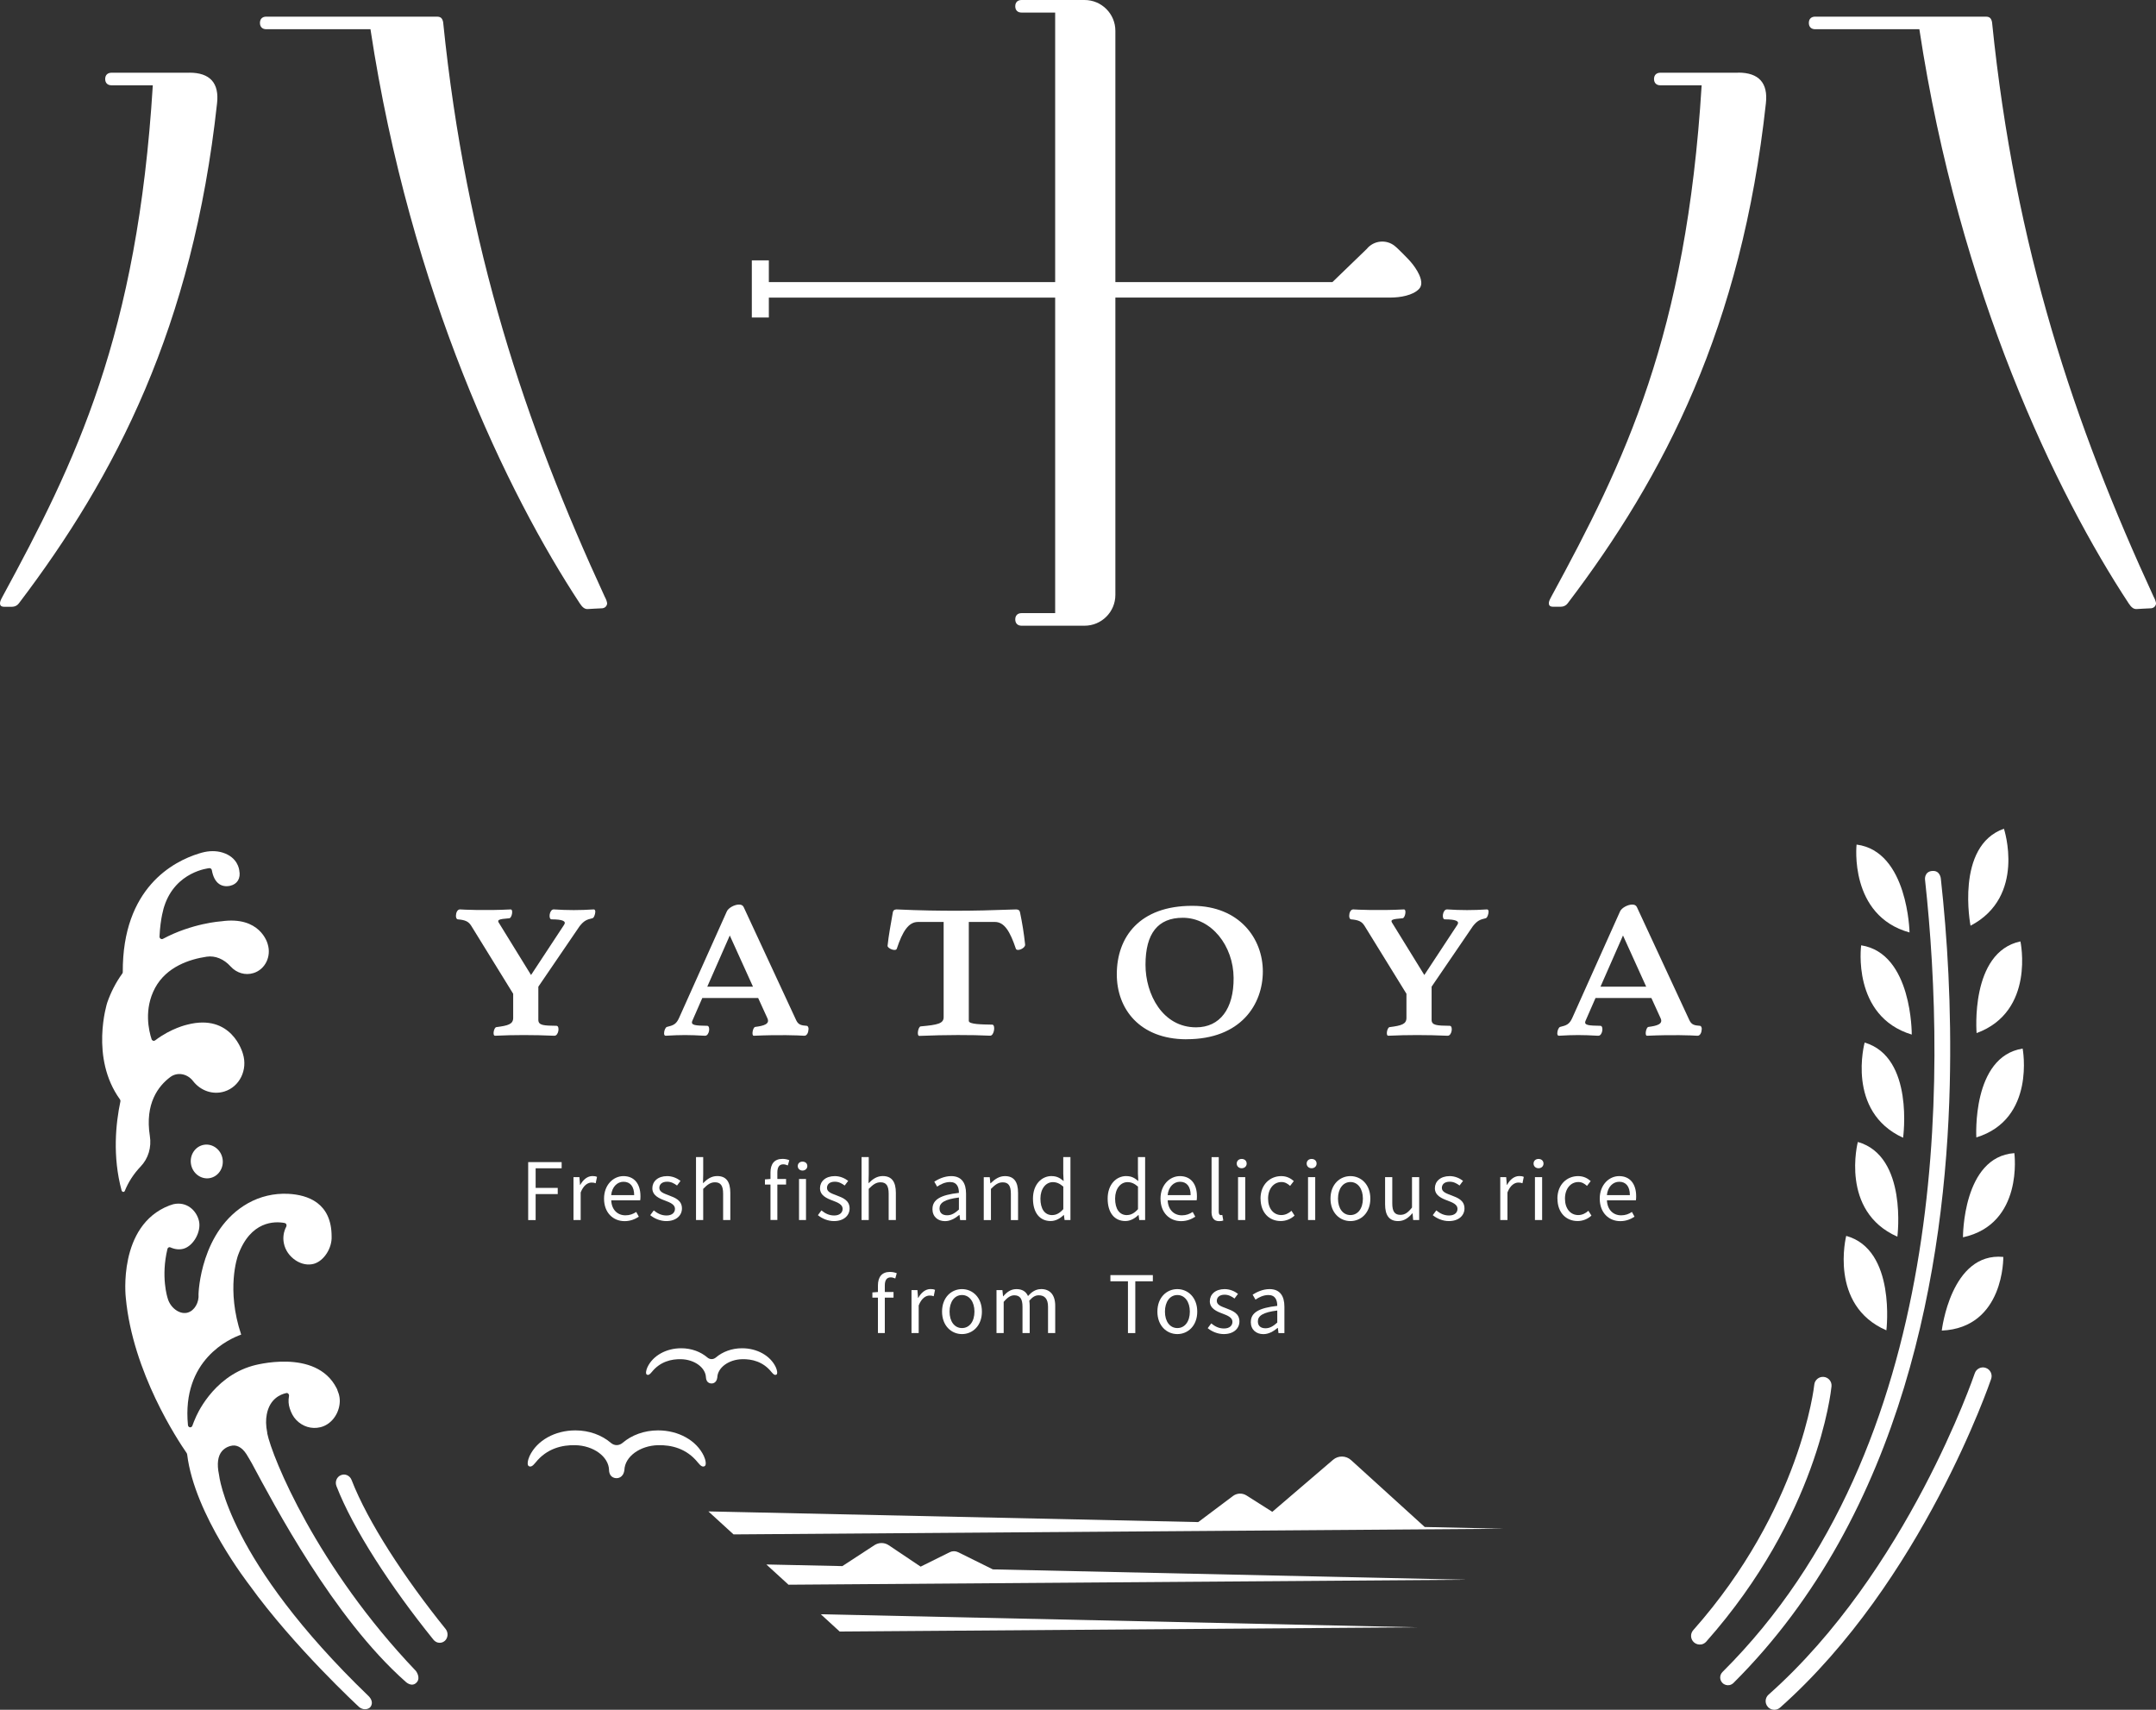
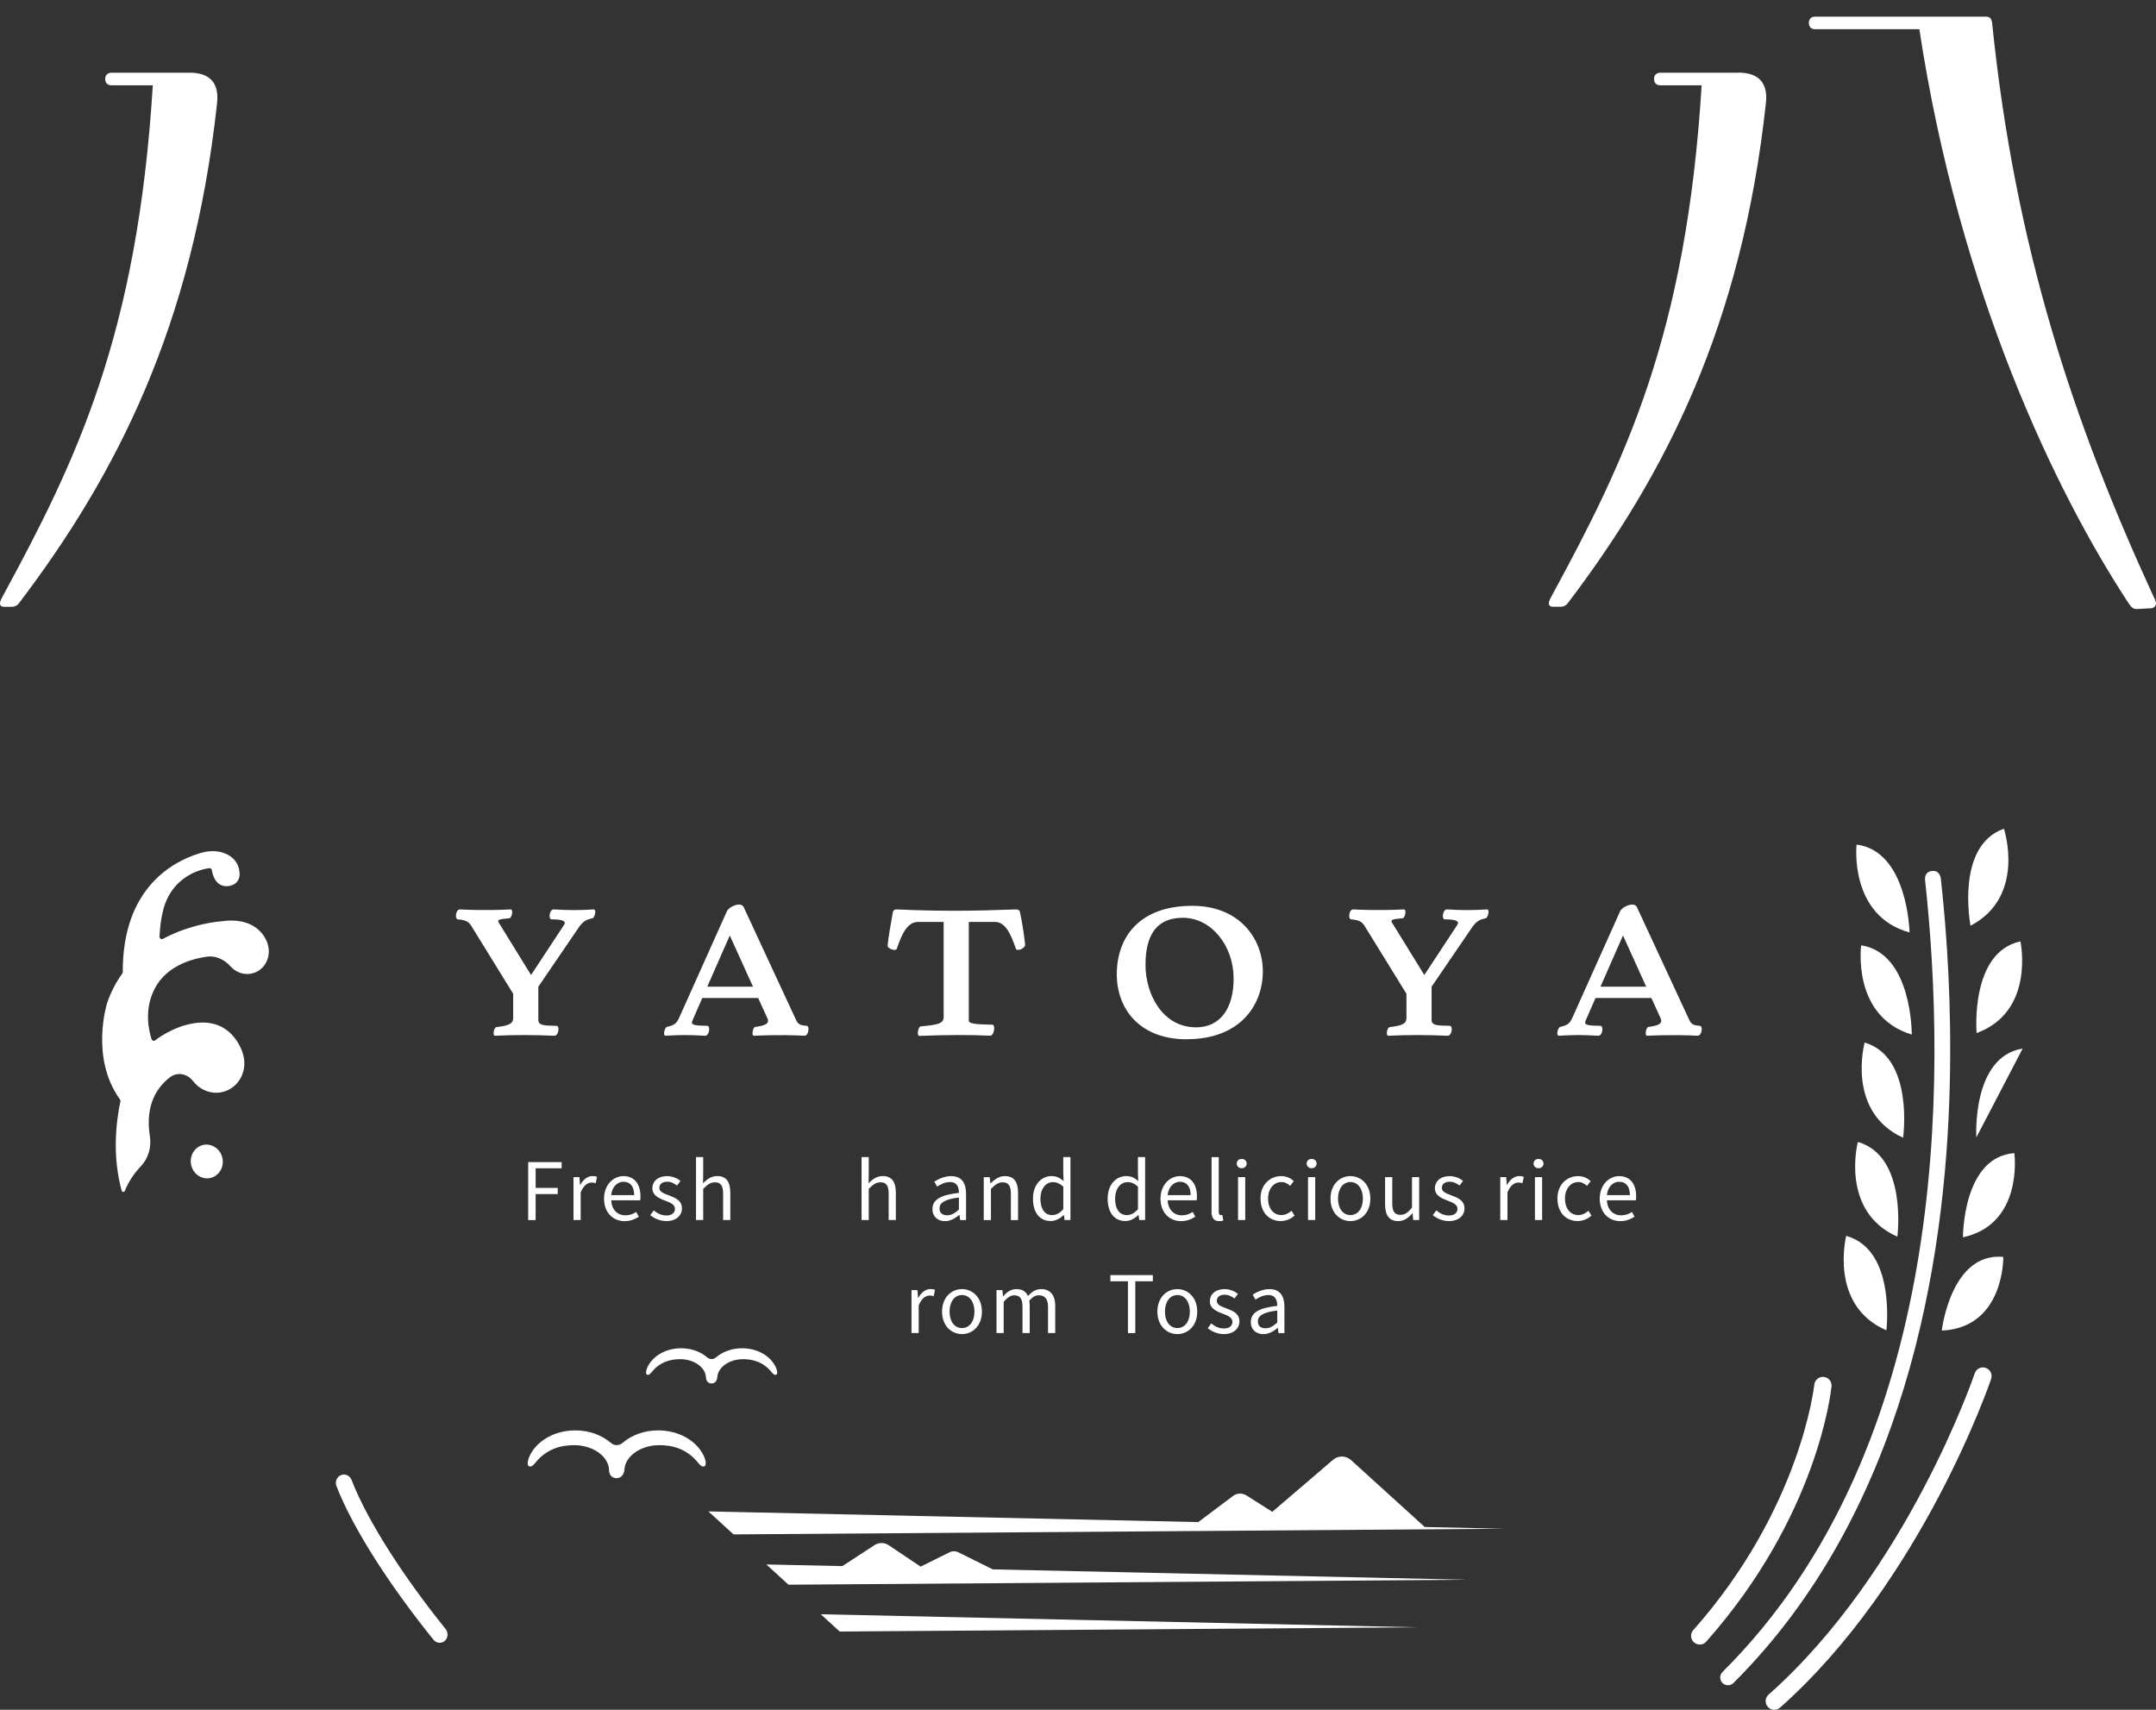
<svg xmlns="http://www.w3.org/2000/svg" id="_レイヤー_2" data-name="レイヤー_2" viewBox="0 0 407.9 323.5">
  <rect x="0" y="0" width="407.9" height="323.5" fill="#333333" stroke="none" />
  <defs>
    <style>
      .cls-1 {
        fill: #fff;
      }
    </style>
  </defs>
  <g id="_レイヤー_3" data-name="レイヤー_3">
    <g>
      <path class="cls-1" d="M112.62,172.57c0,.38-.25,1.13-.54,1.17-1.09.25-1.59.46-2.42,1.5l-7.81,11.45v6.27c0,1.09,1.09,1.09,3.43,1.13.67,0,.42,1.88-.38,1.88h-.08c-3.93-.17-7.56-.17-11.16,0-.54,0-.21-1.59.25-1.63,2.21-.29,3.18-.54,3.18-1.75v-4.56l-7.94-12.87c-.5-.79-1.09-1.09-2.51-1.21-.25,0-.38-.29-.38-.67,0-.54.25-1.21.75-1.21h.08c.5.04,4.68.25,9.53,0,.54,0,.21,1.63-.25,1.67-2.09.17-2.42.29-1.88,1.04l5.98,9.7,6.27-9.53c.42-.67-.33-1-2.38-1-.67,0-.42-1.88.38-1.88h.08c2.55.17,4.89.17,7.52,0,.21,0,.29.21.29.5Z" />
      <path class="cls-1" d="M152.95,194.76c0,.67-.33,1.21-.75,1.21h-.08c-1.21-.08-4.72-.21-9.44,0h-.08c-.46,0-.17-1.63.29-1.67,1.63-.21,2.8-.54,2.3-1.63l-1.75-3.84h-10.57l-1.88,4.3c-.38.88.59.92,2.8.96.67,0,.42,1.88-.38,1.88h-.08c-3.09-.17-4.43-.17-7.4,0-.21,0-.29-.21-.29-.46,0-.5.25-1.13.54-1.21,1.21-.29,1.76-.5,2.3-1.71l9.03-20.14c.29-.67,1.46-1.3,2.3-1.3.42,0,.71.13.88.46l9.95,21.44c.42.88,1,.96,1.96,1.04.25,0,.38.29.38.67ZM142.46,186.69l-4.39-9.69-4.26,9.69h8.65Z" />
      <path class="cls-1" d="M193.95,178.75c0,.71-1.55,1.34-1.76.75-1.09-3.26-2.17-5.06-3.97-5.06h-4.93v18.72c0,.67,2.55.67,4.43.71.67,0,.38,2.09-.38,2.09h-.08c-3.47-.17-8.27-.17-13.33.04-.54,0-.21-1.75.25-1.8,3.26-.29,4.35-.54,4.35-1.75v-18.01h-4.85c-1.8,0-2.93,1.8-4.01,5.06-.21.59-1.75-.04-1.75-.54.21-2.05.63-4.18,1-6.35.04-.29.25-.54.67-.54h.08c4.51.21,8.11.25,11.28.25s6.69-.08,11.28-.25c.46,0,.67.17.75.54.42,2.01.75,4.05.96,6.06v.08Z" />
      <path class="cls-1" d="M224.41,196.64c-8.82-.04-13.12-5.77-13.12-12.29,0-7.1,4.35-12.96,14.25-12.96h.13c8.82.04,13.25,6.19,13.25,12.41s-4.14,12.83-14.42,12.83h-.08ZM233.39,185.02c-.04-6.06-4.18-11.37-9.61-11.37-4.72,0-7.06,2.97-7.06,8.9,0,5.56,3.22,11.83,9.57,11.83,4.51,0,7.15-3.51,7.1-9.36Z" />
      <path class="cls-1" d="M281.62,172.57c0,.38-.25,1.13-.54,1.17-1.09.25-1.59.46-2.42,1.5l-7.81,11.45v6.27c0,1.09,1.09,1.09,3.43,1.13.67,0,.42,1.88-.38,1.88h-.08c-3.93-.17-7.56-.17-11.16,0-.54,0-.21-1.59.25-1.63,2.21-.29,3.18-.54,3.18-1.75v-4.56l-7.94-12.87c-.5-.79-1.09-1.09-2.51-1.21-.25,0-.38-.29-.38-.67,0-.54.25-1.21.75-1.21h.08c.5.04,4.68.25,9.53,0,.54,0,.21,1.63-.25,1.67-2.09.17-2.42.29-1.88,1.04l5.98,9.7,6.27-9.53c.42-.67-.33-1-2.38-1-.67,0-.42-1.88.38-1.88h.08c2.55.17,4.89.17,7.52,0,.21,0,.29.21.29.5Z" />
      <path class="cls-1" d="M321.94,194.76c0,.67-.33,1.21-.75,1.21h-.08c-1.21-.08-4.72-.21-9.44,0h-.08c-.46,0-.17-1.63.29-1.67,1.63-.21,2.8-.54,2.3-1.63l-1.75-3.84h-10.57l-1.88,4.3c-.38.88.59.92,2.8.96.67,0,.42,1.88-.38,1.88h-.08c-3.09-.17-4.43-.17-7.4,0-.21,0-.29-.21-.29-.46,0-.5.25-1.13.54-1.21,1.21-.29,1.76-.5,2.3-1.71l9.03-20.14c.29-.67,1.46-1.3,2.3-1.3.42,0,.71.13.88.46l9.95,21.44c.42.88,1,.96,1.96,1.04.25,0,.38.29.38.67ZM311.45,186.69l-4.39-9.69-4.26,9.69h8.65Z" />
      <g>
        <path class="cls-1" d="M372.81,175.15s-2.94-15.09,6.32-18.35c0,0,4.25,12.84-6.32,18.35Z" />
        <path class="cls-1" d="M373.96,195.47s-1.3-15.31,8.29-17.35c0,0,2.85,13.26-8.29,17.35Z" />
-         <path class="cls-1" d="M373.91,215.21s-.91-15.29,8.76-16.81c0,0,2.53,13.34-8.76,16.81Z" />
+         <path class="cls-1" d="M373.91,215.21s-.91-15.29,8.76-16.81Z" />
        <path class="cls-1" d="M371.38,234.11s-.08-15.23,9.72-15.93c0,0,1.81,13.42-9.72,15.93Z" />
        <path class="cls-1" d="M367.37,251.76s1.71-14.88,11.64-13.94c0,0,.24,13.4-11.64,13.94Z" />
        <path class="cls-1" d="M361.27,176.43s-.28-15.38-10.02-16.63c0,0-1.48,13.45,10.02,16.63Z" />
        <path class="cls-1" d="M361.69,195.75s.13-15.38-9.57-16.89c0,0-1.84,13.42,9.57,16.89Z" />
        <path class="cls-1" d="M360.05,215.27s2.15-15.23-7.27-18.01c0,0-3.58,13.05,7.27,18.01Z" />
        <path class="cls-1" d="M358.97,233.99s1.97-15.25-7.48-17.92c0,0-3.43,13.1,7.48,17.92Z" />
        <path class="cls-1" d="M356.89,251.71s1.87-15.27-7.6-17.87c0,0-3.34,13.13,7.6,17.87Z" />
      </g>
      <path class="cls-1" d="M321.85,311.14c-.47.08-.97-.05-1.36-.39-.68-.6-.74-1.64-.14-2.31,20.35-22.96,22.88-46.22,22.9-46.45.09-.9.89-1.55,1.79-1.47.9.09,1.56.89,1.47,1.79-.1.99-2.61,24.5-23.71,48.31-.26.29-.6.47-.96.53Z" />
      <path class="cls-1" d="M335.96,323.48c-.54.09-1.11-.09-1.5-.53-.6-.68-.54-1.71.14-2.31,26.26-23.3,38.88-60.43,39.01-60.8.29-.86,1.22-1.32,2.07-1.03.86.29,1.32,1.22,1.04,2.07-.13.38-13.02,38.32-39.94,62.21-.24.21-.52.34-.82.39Z" />
      <path class="cls-1" d="M365.54,164.79c-1.52.16-1.34,1.64-1.34,1.64,4.11,37.72,4.61,107.2-38.32,149.93-.57.57-.58,1.5,0,2.07.36.37.88.5,1.35.4.26-.06.51-.19.72-.39,32.34-32.19,40.11-79.26,40.93-113.07.36-14.96-.47-28.1-1.69-39.15,0,0-.14-1.58-1.64-1.42Z" />
      <path class="cls-1" d="M106.26,219.88v1.17h-4.92v3.71h4.18v1.17h-4.18v4.92h-1.41v-10.97h6.33Z" />
      <path class="cls-1" d="M108.5,222.72h1.12l.12,1.48h.04c.55-1.03,1.39-1.68,2.3-1.68.36,0,.61.03.87.16l-.25,1.2c-.27-.1-.46-.13-.79-.13-.67,0-1.51.48-2.05,1.87v5.22h-1.36v-8.12Z" />
      <path class="cls-1" d="M114.28,226.79c0-2.63,1.78-4.26,3.67-4.26,2.06,0,3.22,1.48,3.22,3.8,0,.3-.01.58-.05.78h-5.48c.07,1.74,1.15,2.84,2.69,2.84.81,0,1.44-.24,2.04-.64l.49.9c-.7.46-1.59.84-2.69.84-2.15,0-3.89-1.57-3.89-4.25ZM119.98,226.13c0-1.65-.75-2.53-2.02-2.53-1.15,0-2.17.93-2.33,2.53h4.35Z" />
      <path class="cls-1" d="M123.02,229.92l.67-.9c.7.57,1.44.96,2.41.96,1.08,0,1.6-.57,1.6-1.27,0-.82-.96-1.2-1.86-1.54-1.14-.42-2.42-.97-2.42-2.35,0-1.27,1.03-2.29,2.8-2.29,1,0,1.89.4,2.53.9l-.66.88c-.57-.42-1.14-.72-1.87-.72-1.02,0-1.48.54-1.48,1.17,0,.78.88,1.06,1.8,1.41,1.18.45,2.48.93,2.48,2.48,0,1.3-1.05,2.39-2.96,2.39-1.15,0-2.26-.48-3.04-1.12Z" />
      <path class="cls-1" d="M131.68,218.93h1.36v3.26l-.04,1.69c.76-.76,1.56-1.36,2.69-1.36,1.71,0,2.48,1.09,2.48,3.17v5.15h-1.36v-4.97c0-1.53-.46-2.17-1.54-2.17-.84,0-1.41.42-2.23,1.24v5.9h-1.36v-11.91Z" />
-       <path class="cls-1" d="M144.72,223.15l1.05-.08v-1.24c0-1.57.72-2.56,2.26-2.56.48,0,.93.09,1.3.25l-.28.99c-.28-.13-.6-.21-.87-.21-.75,0-1.11.54-1.11,1.54v1.23h1.65v1.06h-1.65v6.7h-1.3v-6.7h-1.05v-.99ZM165.05,244.54l1.05-.08v-1.24c0-1.57.72-2.56,2.26-2.56.48,0,.93.09,1.3.25l-.28.99c-.28-.13-.6-.21-.87-.21-.75,0-1.11.54-1.11,1.54v1.23h1.65v1.06h-1.65v6.7h-1.3v-6.7h-1.05v-.99ZM150.93,220.63c0-.52.39-.84.9-.84s.91.31.91.84c0,.49-.4.85-.91.85s-.9-.36-.9-.85ZM151.17,230.84v-7.77h1.32v7.77h-1.32Z" />
-       <path class="cls-1" d="M154.74,229.92l.67-.9c.7.57,1.44.96,2.41.96,1.08,0,1.6-.57,1.6-1.27,0-.82-.96-1.2-1.86-1.54-1.14-.42-2.42-.97-2.42-2.35,0-1.27,1.03-2.29,2.8-2.29,1,0,1.89.4,2.53.9l-.66.88c-.57-.42-1.14-.72-1.87-.72-1.02,0-1.48.54-1.48,1.17,0,.78.88,1.06,1.8,1.41,1.18.45,2.48.93,2.48,2.48,0,1.3-1.05,2.39-2.96,2.39-1.15,0-2.26-.48-3.04-1.12Z" />
      <path class="cls-1" d="M163,218.93h1.36v3.26l-.04,1.69c.76-.76,1.56-1.36,2.69-1.36,1.71,0,2.48,1.09,2.48,3.17v5.15h-1.36v-4.97c0-1.53-.46-2.17-1.54-2.17-.84,0-1.41.42-2.23,1.24v5.9h-1.36v-11.91Z" />
      <path class="cls-1" d="M176.42,228.74c0-1.77,1.54-2.65,5-3.04,0-1.05-.34-2.05-1.68-2.05-.94,0-1.8.43-2.44.87l-.54-.94c.75-.48,1.9-1.05,3.2-1.05,1.98,0,2.81,1.32,2.81,3.32v5h-1.12l-.12-.97h-.05c-.78.64-1.68,1.17-2.69,1.17-1.36,0-2.38-.84-2.38-2.3ZM181.42,228.87v-2.29c-2.74.34-3.67,1.02-3.67,2.06,0,.93.63,1.3,1.44,1.3s1.44-.37,2.23-1.08Z" />
      <path class="cls-1" d="M187.25,222.72l.12,1.17h.04c.78-.76,1.62-1.36,2.72-1.36,1.71,0,2.48,1.09,2.48,3.17v5.15h-1.36v-4.97c0-1.53-.46-2.17-1.54-2.17-.84,0-1.41.42-2.23,1.24v5.9h-1.36v-8.12h1.12Z" />
      <path class="cls-1" d="M198.95,222.53c.94,0,1.53.31,2.21.88.03.01.04.04.07.06l-.07-1.41v-3.13h1.36v11.91h-1.11l-.13-.96h-.03c-.64.63-1.5,1.15-2.47,1.15-2.04,0-3.35-1.54-3.35-4.25s1.66-4.26,3.52-4.26ZM199.09,229.9c.75,0,1.41-.37,2.08-1.12v-4.26c-.69-.61-1.3-.85-1.98-.85-1.33,0-2.35,1.26-2.35,3.11,0,1.96.81,3.13,2.24,3.13Z" />
      <path class="cls-1" d="M213.08,222.53c.94,0,1.53.31,2.21.88.03.01.04.04.07.06l-.07-1.41v-3.13h1.36v11.91h-1.11l-.13-.96h-.03c-.64.63-1.5,1.15-2.47,1.15-2.04,0-3.35-1.54-3.35-4.25s1.66-4.26,3.52-4.26ZM213.22,229.9c.75,0,1.41-.37,2.08-1.12v-4.26c-.69-.61-1.3-.85-1.98-.85-1.33,0-2.35,1.26-2.35,3.11,0,1.96.81,3.13,2.24,3.13Z" />
      <path class="cls-1" d="M219.56,226.79c0-2.63,1.78-4.26,3.67-4.26,2.06,0,3.22,1.48,3.22,3.8,0,.3-.01.58-.05.78h-5.48c.07,1.74,1.15,2.84,2.69,2.84.81,0,1.44-.24,2.04-.64l.49.9c-.7.46-1.59.84-2.69.84-2.15,0-3.89-1.57-3.89-4.25ZM225.26,226.13c0-1.65-.75-2.53-2.02-2.53-1.15,0-2.17.93-2.33,2.53h4.35Z" />
      <path class="cls-1" d="M229.22,229.23v-10.29h1.36v10.37c0,.43.18.6.39.6.07,0,.13,0,.28-.03l.19,1.05c-.19.08-.43.12-.79.12-1.02,0-1.44-.66-1.44-1.81Z" />
      <path class="cls-1" d="M233.98,220.16c0-.55.42-.88.94-.88s.94.33.94.88c0,.51-.4.88-.94.88s-.94-.37-.94-.88ZM234.23,222.72h1.36v8.12h-1.36v-8.12Z" />
      <path class="cls-1" d="M238.48,226.79c0-2.71,1.84-4.26,3.92-4.26,1.06,0,1.8.43,2.38.94l-.7.91c-.48-.43-.97-.73-1.63-.73-1.47,0-2.54,1.27-2.54,3.14s1.02,3.11,2.51,3.11c.75,0,1.41-.34,1.92-.81l.58.91c-.72.66-1.65,1.03-2.62,1.03-2.15,0-3.81-1.56-3.81-4.25Z" />
      <path class="cls-1" d="M247.21,220.16c0-.55.42-.88.94-.88s.94.33.94.88c0,.51-.4.88-.94.88s-.94-.37-.94-.88ZM247.47,222.72h1.36v8.12h-1.36v-8.12Z" />
      <path class="cls-1" d="M251.72,226.79c0-2.71,1.78-4.26,3.77-4.26s3.77,1.56,3.77,4.26-1.78,4.25-3.77,4.25-3.77-1.56-3.77-4.25ZM257.85,226.79c0-1.87-.96-3.14-2.36-3.14s-2.35,1.27-2.35,3.14.94,3.11,2.35,3.11,2.36-1.24,2.36-3.11Z" />
      <path class="cls-1" d="M263.41,222.72v4.98c0,1.51.45,2.16,1.53,2.16.84,0,1.42-.4,2.2-1.38v-5.76h1.36v8.12h-1.14l-.11-1.27h-.04c-.76.88-1.57,1.47-2.69,1.47-1.71,0-2.47-1.11-2.47-3.17v-5.15h1.36Z" />
      <path class="cls-1" d="M271.07,229.92l.67-.9c.7.57,1.44.96,2.41.96,1.08,0,1.6-.57,1.6-1.27,0-.82-.96-1.2-1.86-1.54-1.14-.42-2.42-.97-2.42-2.35,0-1.27,1.03-2.29,2.8-2.29,1,0,1.89.4,2.53.9l-.66.88c-.57-.42-1.14-.72-1.87-.72-1.02,0-1.48.54-1.48,1.17,0,.78.88,1.06,1.8,1.41,1.18.45,2.48.93,2.48,2.48,0,1.3-1.05,2.39-2.96,2.39-1.15,0-2.26-.48-3.04-1.12Z" />
      <path class="cls-1" d="M283.84,222.72h1.12l.12,1.48h.04c.55-1.03,1.39-1.68,2.3-1.68.36,0,.61.03.87.16l-.25,1.2c-.27-.1-.46-.13-.79-.13-.67,0-1.51.48-2.05,1.87v5.22h-1.36v-8.12Z" />
      <path class="cls-1" d="M290.14,220.16c0-.55.42-.88.94-.88s.94.33.94.88c0,.51-.4.88-.94.88s-.94-.37-.94-.88ZM290.4,222.72h1.36v8.12h-1.36v-8.12Z" />
      <path class="cls-1" d="M294.65,226.79c0-2.71,1.84-4.26,3.92-4.26,1.06,0,1.8.43,2.38.94l-.7.91c-.48-.43-.97-.73-1.63-.73-1.47,0-2.54,1.27-2.54,3.14s1.02,3.11,2.51,3.11c.75,0,1.41-.34,1.92-.81l.58.91c-.72.66-1.65,1.03-2.62,1.03-2.15,0-3.81-1.56-3.81-4.25Z" />
      <path class="cls-1" d="M302.66,226.79c0-2.63,1.78-4.26,3.67-4.26,2.06,0,3.22,1.48,3.22,3.8,0,.3-.01.58-.05.78h-5.48c.07,1.74,1.15,2.84,2.69,2.84.81,0,1.44-.24,2.04-.64l.49.9c-.7.46-1.59.84-2.69.84-2.15,0-3.89-1.57-3.89-4.25ZM308.36,226.13c0-1.65-.75-2.53-2.02-2.53-1.15,0-2.17.93-2.33,2.53h4.35Z" />
      <path class="cls-1" d="M172.45,244.1h1.12l.12,1.48h.04c.55-1.03,1.39-1.68,2.3-1.68.36,0,.61.03.87.16l-.25,1.2c-.27-.11-.46-.13-.79-.13-.67,0-1.51.48-2.05,1.87v5.22h-1.36v-8.12Z" />
      <path class="cls-1" d="M178.23,248.17c0-2.71,1.78-4.26,3.77-4.26s3.77,1.56,3.77,4.26-1.78,4.25-3.77,4.25-3.77-1.56-3.77-4.25ZM184.36,248.17c0-1.87-.96-3.14-2.36-3.14s-2.35,1.27-2.35,3.14.94,3.11,2.35,3.11,2.36-1.24,2.36-3.11Z" />
      <path class="cls-1" d="M196.95,243.91c-1.08,0-1.85.63-2.46,1.31-.38-.86-1.1-1.31-2.19-1.31s-1.86.61-2.49,1.36h-.04l-.12-1.17h-1.12v8.12h1.36v-5.9c.5-.57,1.15-1.24,1.99-1.24,1.08,0,1.57.64,1.57,2.17v4.97h1.36v-5.15c0-.33-.03-.63-.07-.91,0-.04.01-.08.04-.11.55-.59,1.01-.97,1.75-.97,1.08,0,1.75.64,1.75,2.17v4.97h1.36v-5.15c0-2.08-.99-3.17-2.69-3.17Z" />
      <path class="cls-1" d="M210.07,241.26h8.04v1.17h-3.32v9.8h-1.39v-9.8h-3.32v-1.17Z" />
      <path class="cls-1" d="M218.97,248.17c0-2.71,1.78-4.26,3.77-4.26s3.77,1.56,3.77,4.26-1.78,4.25-3.77,4.25-3.77-1.56-3.77-4.25ZM225.11,248.17c0-1.87-.96-3.14-2.36-3.14s-2.35,1.27-2.35,3.14.94,3.11,2.35,3.11,2.36-1.24,2.36-3.11Z" />
      <path class="cls-1" d="M228.49,251.3l.67-.9c.7.57,1.44.96,2.41.96,1.08,0,1.6-.57,1.6-1.27,0-.82-.96-1.2-1.86-1.54-1.14-.42-2.42-.97-2.42-2.35,0-1.27,1.03-2.29,2.8-2.29,1,0,1.89.4,2.53.9l-.66.88c-.57-.42-1.14-.72-1.87-.72-1.02,0-1.48.54-1.48,1.17,0,.78.88,1.06,1.8,1.41,1.18.45,2.48.93,2.48,2.48,0,1.3-1.05,2.39-2.96,2.39-1.15,0-2.26-.48-3.04-1.12Z" />
      <path class="cls-1" d="M236.65,250.12c0-1.77,1.54-2.65,5-3.04,0-1.05-.34-2.05-1.68-2.05-.94,0-1.8.43-2.44.87l-.54-.94c.75-.48,1.9-1.05,3.2-1.05,1.98,0,2.81,1.32,2.81,3.32v5h-1.12l-.12-.97h-.05c-.78.64-1.68,1.17-2.69,1.17-1.36,0-2.38-.84-2.38-2.3ZM241.65,250.25v-2.29c-2.74.34-3.67,1.02-3.67,2.06,0,.93.63,1.3,1.44,1.3s1.44-.37,2.23-1.08Z" />
-       <path class="cls-1" d="M50.57,271.14c-.3-1.49-.28-2.55-.1-3.52.55-2.93,2.55-3.79,3.69-4.04.14-.04.29.02.39.12.1.11.15.26.13.41-.16.94-.1,1.61.14,2.38.26.8.64,1.57,1.21,2.16,1.22,1.28,2.92,1.8,4.6,1.39,1.9-.47,3.3-2.22,3.6-4.25.14-.93.02-1.8-.4-2.77-.02-.04-.03-.08-.03-.12l-.14-.28c-3.91-7.63-15.72-4.25-15.84-4.21-7.72,2.17-10.77,9.73-10.8,9.8-.22.48-.42.98-.63,1.56-.07.2-.26.31-.46.29-.2-.03-.35-.2-.37-.41-1.21-12.38,7.91-16.37,10.07-17.13-2.88-8.58-.69-14.76-.59-15.03,2.37-6.52,6.95-6.44,8.81-6.09.14.03.26.12.32.25.06.13.06.29,0,.42-.52.99-.68,2.08-.47,3.14.25,1.31,1.07,2.5,2.25,3.27,1.1.72,2.34.95,3.44.64,1.89-.54,3.45-2.96,3.35-5.19-.01-6.32-4.48-7.86-8.22-8.05-2.67-.13-5.31.49-7.62,1.79-8.99,5.08-9.34,17.05-9.34,17.17.14,1.58-.75,3.14-2.04,3.51-.64.19-1.36.06-2.04-.35-.84-.51-1.5-1.39-1.76-2.37-.05-.14-1.31-4.07-.04-9.32.03-.13.11-.23.22-.29.11-.06.24-.06.36,0,.84.38,1.69.46,2.46.25,1.88-.53,3.38-3.22,2.93-5.23-.45-1.99-2.32-3.78-4.87-3.19,0,0-.56.18-.76.25-9.77,3.79-8.24,17.32-8.22,17.45,1.31,14.12,9.85,26.98,11.53,29.4.03.09.05.16.08.24,1.39,11.46,11.73,24.63,11.81,24.76,8.34,11.58,20.68,23.01,20.8,23.1.67.46,1.26.39,1.65.23.37-.15.6-.49.67-.9.13-.8-.6-1.46-.6-1.46-26.73-25.75-28.27-41.73-28.31-41.92-.43-2.03-.21-3.55.59-4.46.65-.74,1.55-.95,1.58-.95,1.06-.32,2.14.18,3.02,1.54.28.43,1.03,1.75,1.03,1.75,4.13,7.67,15.39,29.21,29.08,41.31,0,0,1.15,1.15,2.09.15.85-.9-.13-2.18-.14-2.19-18.75-19.65-27.2-40.42-28.13-44.99Z" />
      <path class="cls-1" d="M23.04,225.29c.05.19.21.23.27.23.05,0,.23,0,.3-.19.67-1.67,1.68-3.23,3.01-4.63,1.44-1.51,2.07-3.61,1.73-5.77-.96-6.12,1.59-9.45,3.89-11.16,1.32-.97,3.19-.64,4.28.77,1.45,1.87,3.78,2.65,5.93,1.98,2.88-.89,4.45-4.09,3.51-7.13-.09-.33-2.17-7.69-10.53-5.52-.05.01-3.04.66-6.08,2.98-.11.08-.25.11-.39.06-.13-.05-.24-.15-.28-.29-.52-1.57-1.5-5.67.66-9.7,2.17-4.01,6.52-5.43,9.78-5.91,1.59-.23,3.24.44,4.51,1.85,1.13,1.25,2.79,1.73,4.33,1.25,2.21-.68,3.41-3.14,2.69-5.47-.06-.24-1.45-5.37-8.78-4.32-.01,0-.02,0-.03,0-.05,0-5.51.36-11.02,3.32-.14.07-.3.06-.44-.03-.13-.09-.21-.25-.2-.41.16-3.55.86-5.61.89-5.7,2.14-6.66,8.48-7.23,8.54-7.24.22-.02.43.15.47.38.22,1.23.67,2.11,1.36,2.6.57.41,1.31.53,2.09.36,1.38-.31,2.04-1.42,1.74-2.9-.02-.15-.25-2.49-3.17-3.39-1.18-.36-2.53-.36-3.91.02-.19.05-.38.11-.58.17-4.78,1.48-14.46,6.47-14.38,22.43,0,.1-.03.19-.09.27-1.21,1.67-2.17,3.53-2.86,5.53-.03.1-3.29,10.39,2.42,18.29.08.11.11.25.08.38-.87,4.12-1.53,10.4.24,16.9Z" />
      <path class="cls-1" d="M38.61,216.6c-1.65.27-2.76,1.9-2.48,3.64.28,1.74,1.85,2.94,3.5,2.68,1.65-.27,2.76-1.9,2.48-3.64-.28-1.74-1.85-2.94-3.5-2.68Z" />
      <path class="cls-1" d="M84.31,308.22c-7.78-9.64-14.73-20.29-17.79-28.19-.33-.85-1.24-1.26-2.03-.91l-.05.02c-.74.33-1.1,1.23-.79,2.03,3.15,8.14,10.28,19.07,18.36,29.08.24.29.55.48.88.55.43.09.9-.01,1.26-.33.63-.56.7-1.57.16-2.25Z" />
      <path class="cls-1" d="M181.28,293.69c-.5-.25-1.1-.25-1.6,0l-5.5,2.73-6.04-4.05c-.81-.55-1.87-.55-2.69-.02l-6.08,3.97-14.38-.31,4.19,3.83,128.34-.94-89.68-1.96-6.56-3.25Z" />
      <path class="cls-1" d="M269.56,288.93l-13.95-12.67c-.96-.87-2.43-.9-3.41-.05l-11.49,9.84-4.87-3.09c-.8-.51-1.83-.47-2.58.1l-6.56,4.93-92.68-2.02,4.76,4.35,145.8-1.07-15-.33Z" />
      <polygon class="cls-1" points="158.86 308.7 268.12 307.9 155.29 305.43 158.86 308.7" />
      <path class="cls-1" d="M35.83,13.76h-14.73c-.75,0-1.2.45-1.2,1.19s.45,1.19,1.2,1.19h7.81C26,63.48,14.34,87.35.49,112.86c-.15.27-.43.8-.47,1.09,0,0-.07.37.08.6.11.16.35.26.71.26h1.46c.51,0,.99-.23,1.29-.64,18.34-24.15,32.91-52.39,37.5-94.59.45-3.88-1.34-5.83-5.23-5.83Z" />
-       <path class="cls-1" d="M114.46,113.01c-15.09-32.71-26.27-66.06-30.62-108.81-.15-.75-.45-1.05-1.2-1.05h-32.27c-.75,0-1.19.45-1.19,1.19s.45,1.19,1.19,1.19h19.72c7.55,49.8,25.92,87.86,39.62,108.66.47.71.89,1.05,1.43,1.05.01,0,2.51-.15,2.82-.15.59-.08.82-.47.89-.77.08-.37-.24-1.03-.39-1.33Z" />
      <path class="cls-1" d="M328.86,13.76h-14.73c-.75,0-1.2.45-1.2,1.19s.45,1.19,1.2,1.19h7.81c-2.9,47.33-14.56,71.2-28.42,96.71-.15.27-.43.8-.47,1.09,0,0-.07.37.08.6.11.16.35.26.71.26h1.46c.51,0,.99-.23,1.29-.64,18.34-24.15,32.91-52.39,37.5-94.59.45-3.88-1.34-5.83-5.23-5.83Z" />
      <path class="cls-1" d="M407.5,113.01c-15.09-32.71-26.27-66.06-30.62-108.81-.15-.75-.45-1.05-1.2-1.05h-32.27c-.75,0-1.19.45-1.19,1.19s.45,1.19,1.19,1.19h19.72c7.55,49.8,25.92,87.86,39.62,108.66.47.71.89,1.05,1.43,1.05.01,0,2.51-.15,2.82-.15.59-.08.82-.47.89-.77.08-.37-.24-1.03-.39-1.33Z" />
-       <path class="cls-1" d="M268.09,51.21c-.89-1.56-2.25-2.78-3.44-3.97-.24-.24-.5-.48-.76-.69-1.61-1.32-4.01-1.06-5.32.56l-6.49,6.27s0,0,0,0h-41.06V5.83c0-3.22-2.61-5.83-5.83-5.83h-11.92c-.75,0-1.19.45-1.19,1.19s.45,1.19,1.19,1.19h6.36v50.99h-54.17v-4.11h-3.22v10.82h3.22v-3.77h54.17v59.7h-6.36c-.75,0-1.19.45-1.19,1.19s.45,1.19,1.19,1.19h11.92c3.22,0,5.83-2.61,5.83-5.83v-56.26h24.6s27.5,0,27.5,0c1.69,0,4.22-.38,5.38-1.66.89-.98.08-2.6-.41-3.45Z" />
      <path class="cls-1" d="M133.56,260.63c-.06-1.87-2.17-3.41-4.72-3.46-1.79-.04-3.93.43-5.53,2.43-.42.52-.66.61-.91.5-.31-.14-.16-.89.1-1.43,1.03-2.17,3.53-3.57,6.38-3.57,1.94,0,3.7.67,4.94,1.74.49.42,1.14.42,1.63,0,1.25-1.07,3-1.74,4.94-1.74,2.85,0,5.35,1.4,6.38,3.57.25.54.41,1.29.1,1.43-.25.11-.49.02-.91-.5-1.6-2-3.74-2.47-5.53-2.43-2.55.05-4.66,1.59-4.72,3.46-.15,1.19-1.07,1.13-1.07,1.13,0,0-1.01.08-1.07-1.13Z" />
      <path class="cls-1" d="M115.23,278.14c-.08-2.54-2.95-4.63-6.41-4.7-2.43-.05-5.34.58-7.51,3.3-.57.71-.89.83-1.24.68-.42-.19-.21-1.21.13-1.94,1.39-2.94,4.79-4.84,8.66-4.84,2.64,0,5.02.91,6.71,2.36.66.57,1.55.57,2.22,0,1.69-1.45,4.07-2.36,6.71-2.36,3.87,0,7.27,1.9,8.66,4.84.34.73.55,1.75.13,1.94-.34.16-.67.03-1.24-.68-2.17-2.72-5.08-3.35-7.51-3.3-3.46.07-6.32,2.16-6.41,4.7-.21,1.61-1.46,1.54-1.46,1.54,0,0-1.37.11-1.45-1.54Z" />
    </g>
  </g>
</svg>